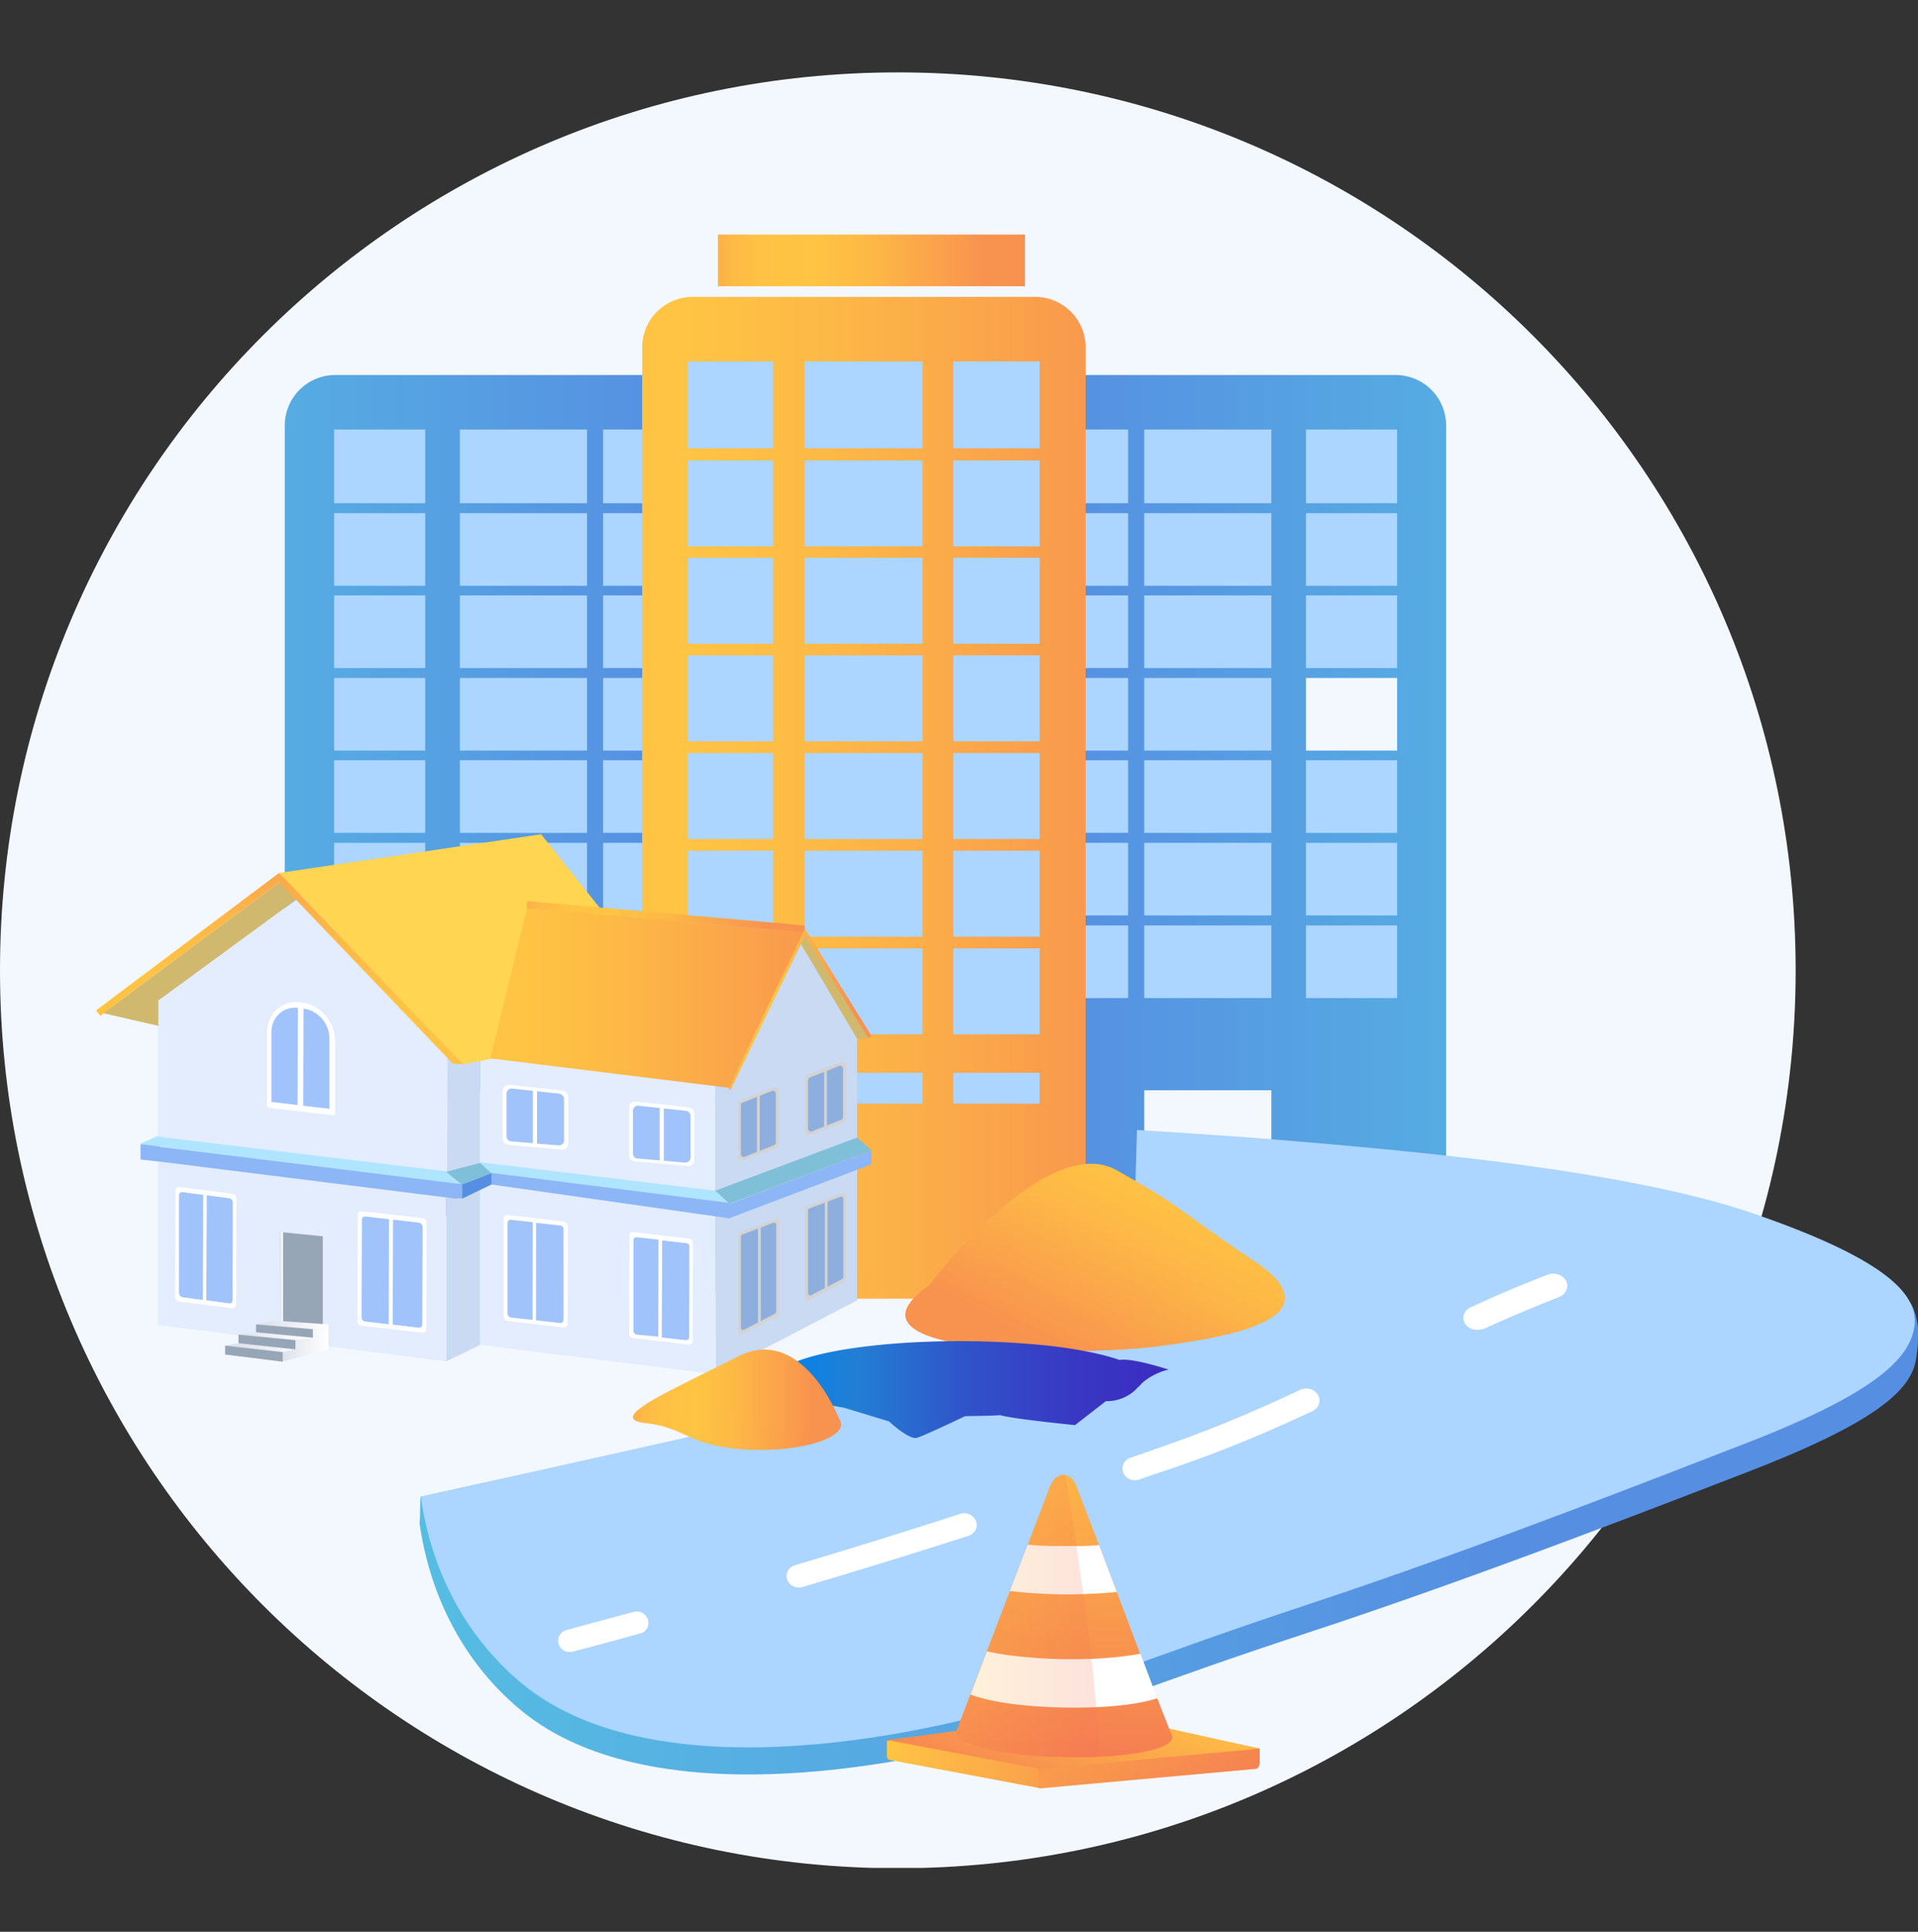
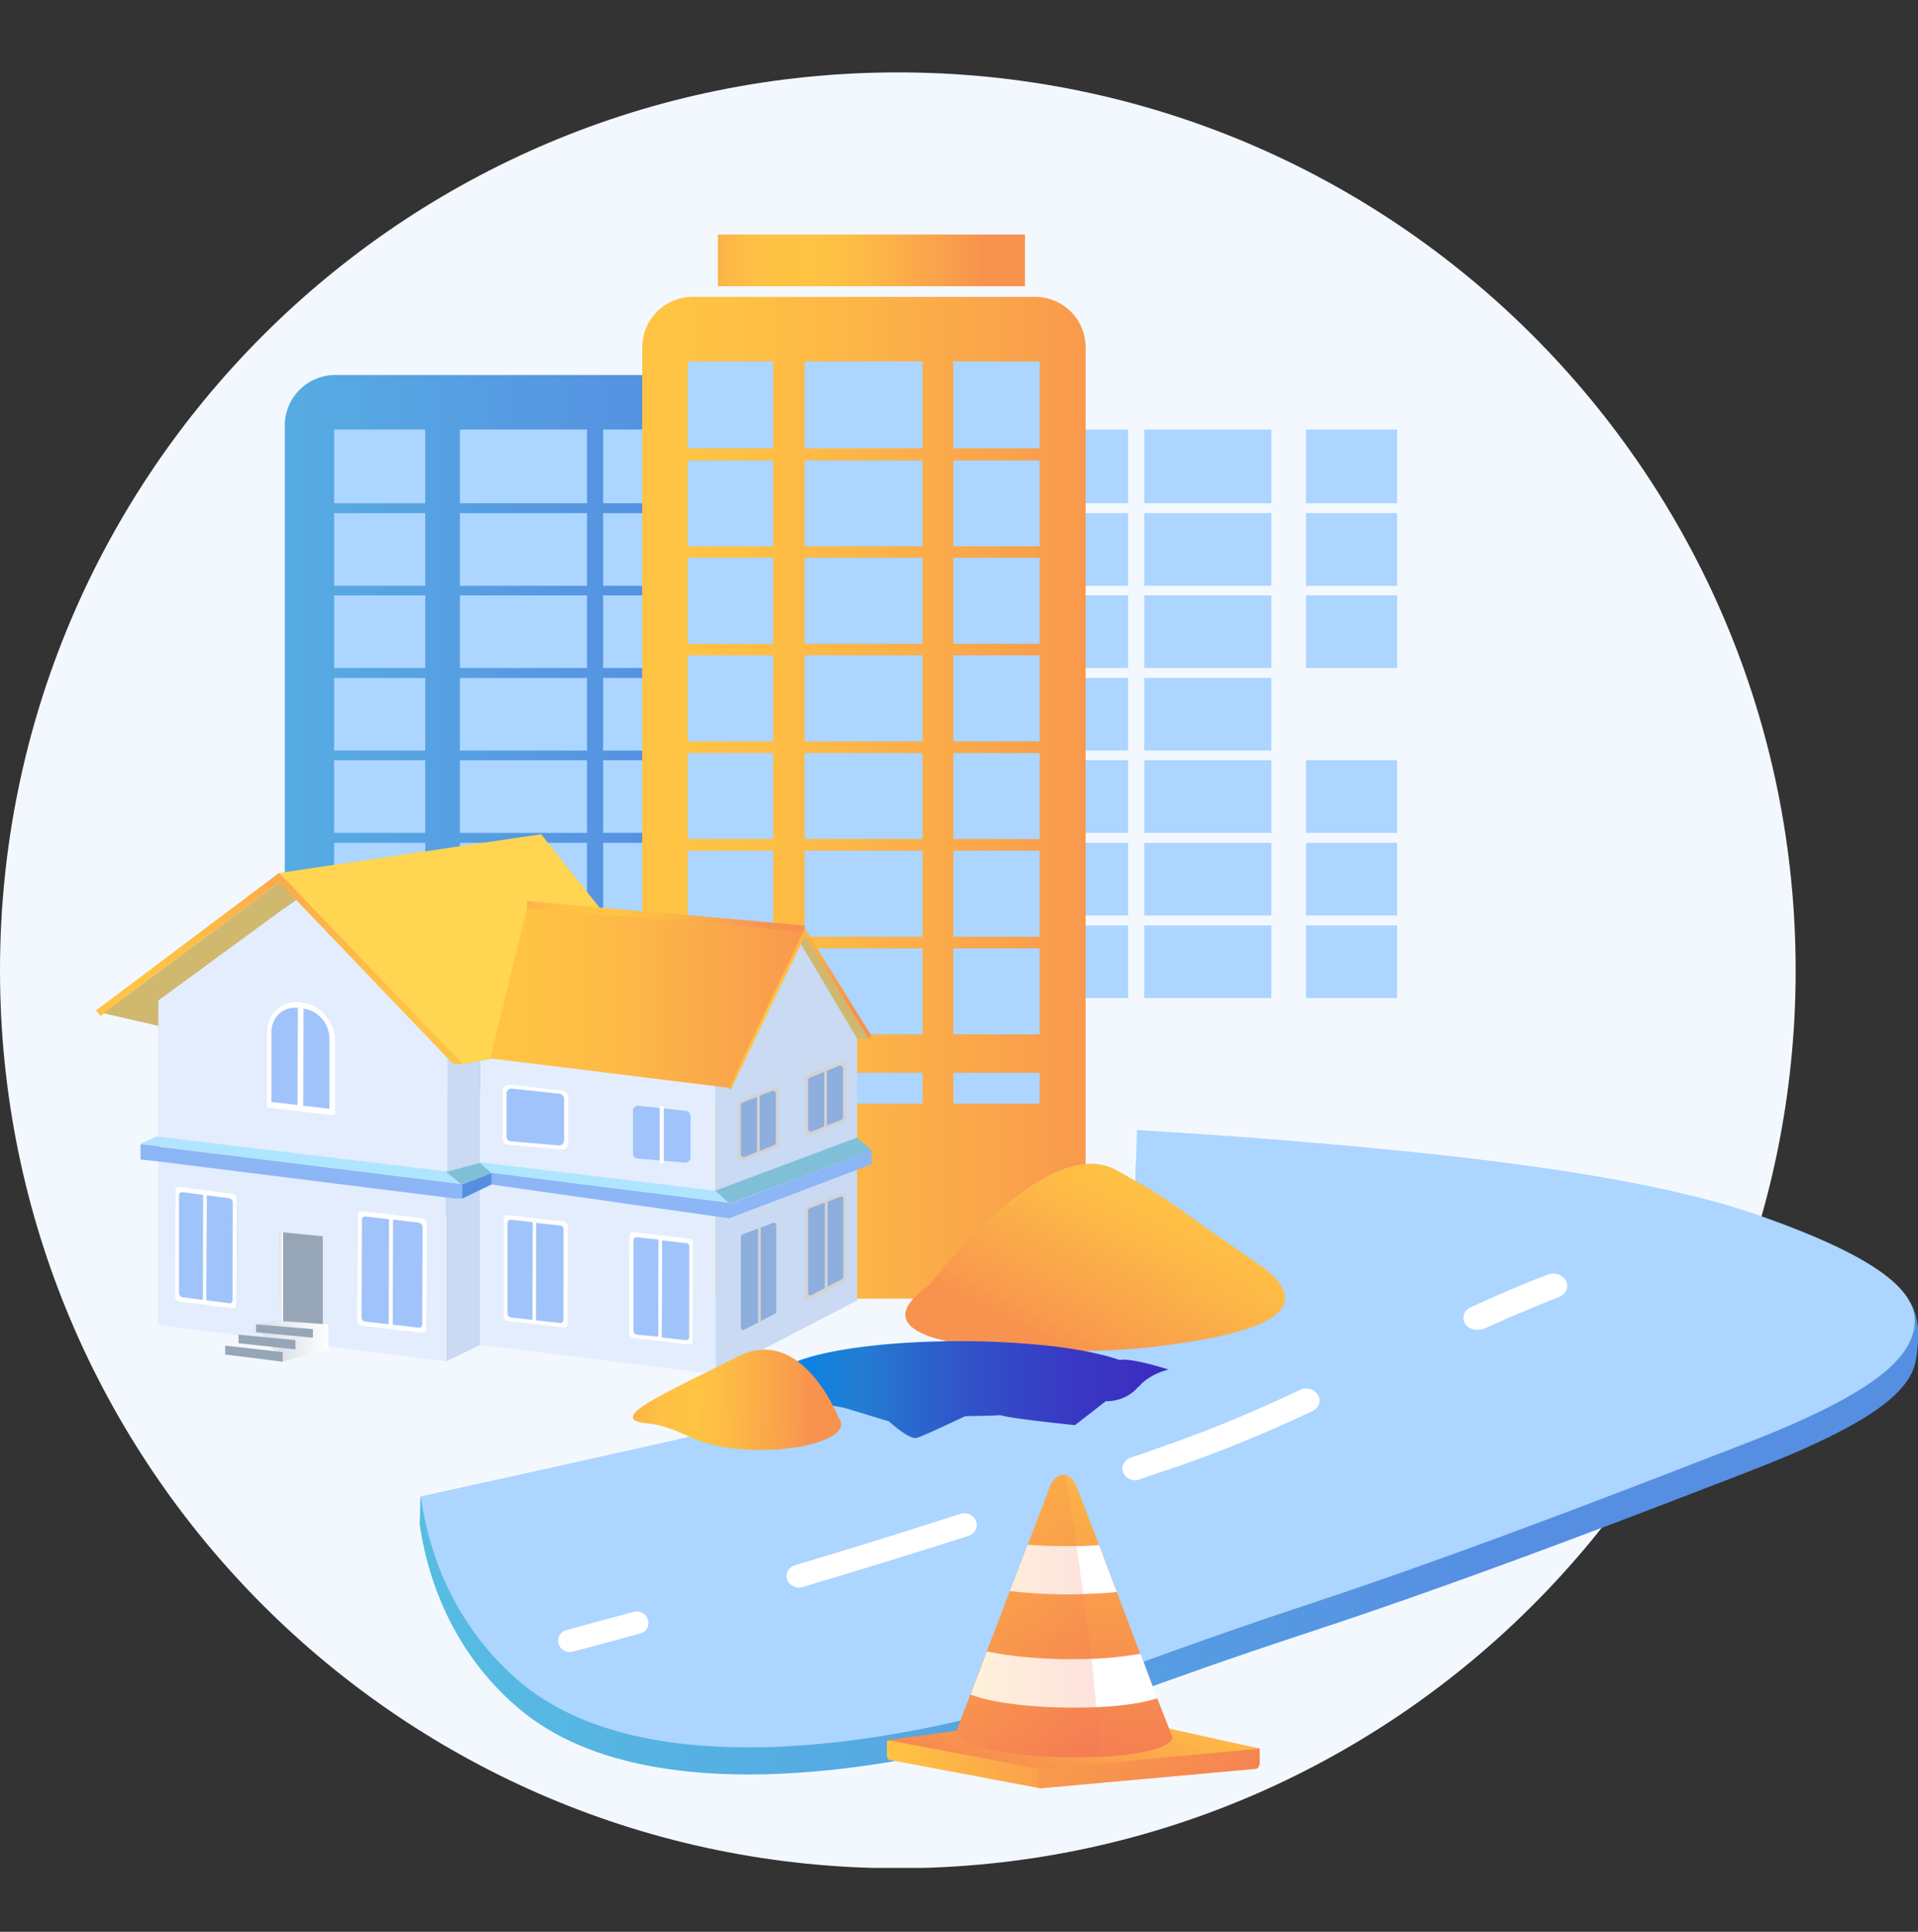
<svg xmlns="http://www.w3.org/2000/svg" width="141" height="142" fill="none">
  <rect width="100%" height="100%" fill="#333333" stroke="none" />
  <g clip-path="url(#clip0)">
    <path d="M66.003 137.329c36.453 0 66.003-29.551 66.003-66.004 0-36.452-29.55-66.003-66.003-66.003C29.551 5.322 0 34.872 0 71.326c0 36.452 29.55 66.003 66.003 66.003z" fill="#F3F8FF" />
-     <path d="M74.947 27.566h27.661a3.709 3.709 0 013.703 3.704v54.415a3.709 3.709 0 01-3.703 3.703h-9.145v-9.246h-9.346v9.246h-9.17a3.71 3.71 0 01-3.703-3.704V31.27a3.71 3.71 0 013.703-3.704z" fill="url(#paint0_linear)" />
    <path d="M93.463 49.836h-9.346v5.34h9.346v-5.34zm0-12.117h-9.346v5.34h9.346v-5.34zm0-6.147h-9.346v5.417h9.346v-5.417zm0 12.194h-9.346v5.34h9.346v-5.34zm0 12.114h-9.346v5.342h9.346V55.88zm0 12.145h-9.346v5.341h9.346v-5.34zm0-6.072h-9.346v5.34h9.346v-5.34zm9.246-6.073h-6.701v5.342h6.701V55.88z" fill="#ACD5FF" />
    <path d="M102.709 49.836h-6.701v5.34h6.701v-5.34z" fill="#F3F8FF" />
    <path d="M102.709 68.025h-6.701v5.341h6.701v-5.34zm0-30.306h-6.701v5.34h6.701v-5.34zm0-6.147h-6.701v5.417h6.701v-5.417zm0 12.194h-6.701v5.34h6.701v-5.34zm0 18.187h-6.701v5.34h6.701v-5.34zM82.933 55.88H74.87v5.342h8.062V55.88zm0-24.308H74.87v5.417h8.062v-5.417zm0 18.264H74.87v5.34h8.062v-5.34zm0 18.189H74.87v5.341h8.062v-5.34zm0-6.072H74.87v5.34h8.062v-5.34zm0-18.187H74.87v5.34h8.062v-5.34zm0-6.047H74.87v5.34h8.062v-5.34z" fill="#ACD5FF" />
    <path d="M52.325 27.566H24.639a3.71 3.71 0 00-3.703 3.704v54.415a3.71 3.71 0 003.703 3.703h9.17v-9.246h9.346v9.246h9.17a3.71 3.71 0 003.703-3.704V31.27a3.71 3.71 0 00-3.703-3.704z" fill="url(#paint1_linear)" />
    <path d="M43.155 49.836h-9.346v5.34h9.346v-5.34zm0-12.117h-9.346v5.34h9.346v-5.34zm0-6.147h-9.346v5.417h9.346v-5.417zm0 12.194h-9.346v5.34h9.346v-5.34zm0 12.114h-9.346v5.342h9.346V55.88zm0 12.145h-9.346v5.341h9.346v-5.34zm0-6.072h-9.346v5.34h9.346v-5.34zM31.264 55.88h-6.701v5.342h6.7V55.88zm0-6.044h-6.701v5.34h6.7v-5.34zm0 18.189h-6.701v5.341h6.7v-5.34zm0-30.306h-6.701v5.34h6.7v-5.34zm0-6.147h-6.701v5.417h6.7v-5.417zm0 12.194h-6.701v5.34h6.7v-5.34zm0 18.187h-6.701v5.34h6.7v-5.34zM52.4 55.88h-8.062v5.342h8.061V55.88zm0-24.308h-8.062v5.417h8.061v-5.417zm0 18.264h-8.062v5.34h8.061v-5.34zm0 18.189h-8.062v5.341h8.061v-5.34zm0-6.072h-8.062v5.34h8.061v-5.34zm0-18.187h-8.062v5.34h8.061v-5.34zm0-6.047h-8.062v5.34h8.061v-5.34z" fill="#ACD5FF" />
    <path d="M76.106 21.824H50.914a3.71 3.71 0 00-3.703 3.703V91.33a3.71 3.71 0 003.703 3.703h8.263v.429h8.666v-.429h8.263a3.71 3.71 0 003.704-3.703V25.528a3.71 3.71 0 00-3.704-3.704z" fill="url(#paint2_linear)" />
    <path d="M67.818 48.174h-8.666v6.323h8.666v-6.323zm0-14.334h-8.666v6.323h8.666V33.84zm0-7.281h-8.666v6.398h8.666V26.56zm0 14.437h-8.666v6.323h8.666v-6.323zm0 14.357h-8.666v6.324h8.666v-6.324zm0 14.36h-8.666v6.323h8.666v-6.323zm0 9.147h-8.666v2.267h8.666v-2.268zm0-16.327h-8.666v6.323h8.666v-6.323zm-10.983-7.18h-6.273v6.324h6.273v-6.324zm0-7.179h-6.273v6.323h6.273v-6.323zm0 21.539h-6.273v6.323h6.273v-6.323zm0-35.873h-6.273v6.323h6.273V33.84zm0-7.281h-6.273v6.398h6.273V26.56zm0 52.301h-6.273v2.267h6.273v-2.268zm0-37.864h-6.273v6.323h6.273v-6.323zm0 21.537h-6.273v6.323h6.273v-6.323zm19.599-7.18h-6.348v6.324h6.348v-6.324zm0-28.794h-6.348v6.398h6.348V26.56zm0 21.615h-6.348v6.323h6.348v-6.323zm0 21.539h-6.348v6.323h6.348v-6.323zm0 9.147h-6.348v2.267h6.348v-2.268zm0-16.327h-6.348v6.323h6.348v-6.323zm0-21.537h-6.348v6.323h6.348v-6.323zm0-7.156h-6.348v6.323h6.348V33.84z" fill="#ACD5FF" />
    <path d="M75.35 17.238H52.776v3.804H75.35v-3.804z" fill="url(#paint3_linear)" />
    <path d="M32.8 76.667v23.404l2.495-1.21V76.34l-2.494.327z" fill="#C9DAF2" />
    <path d="M11.615 73.543V97.4l21.187 2.67V86.24L11.615 73.543z" fill="#E3EDFE" />
    <path d="M24.136 97.35v1.864l-3.451.881-.378-.58-1.436-2.166 1.486-.277 3.78.277z" fill="url(#paint4_linear)" />
    <path d="M24.136 97.35v1.864l-3.451.882-.378-.58.453-.882 2.293-.957 1.083-.327z" fill="url(#paint5_linear)" />
-     <path d="M20.785 99.39l.932-.201v-.68l1.285-.177v-.655l-4.182-.327v.579l-1.285.176v.63l-.982.177v.654l4.232.53v-.706z" fill="url(#paint6_linear)" />
    <path d="M20.785 99.39l-4.232-.478v.655l4.232.529v-.705zm.932-.882l-4.182-.402v.63l4.182.453v-.68zM18.82 97.35v.58l4.182.402v-.63l-4.182-.352z" fill="#97A6B7" />
    <path d="M14.941 87.826l-1.537-.202c-.126-.025-.252.101-.252.252v7.155c0 .151.101.302.252.327l1.537.202v-7.734zm1.94.252l-1.688-.227-.025 7.734 1.688.227c.125.025.252-.101.252-.252v-7.155c.025-.15-.101-.302-.227-.327z" fill="#A1C3FC" />
    <path d="M17.107 87.751l-3.93-.504c-.15-.025-.277.101-.277.278l-.025 7.784c0 .176.126.327.277.353l1.764.226.226.025 1.94.252c.151.025.277-.1.277-.277l.025-7.784c0-.177-.126-.328-.277-.353zm-3.703 7.608c-.126-.025-.252-.176-.252-.327v-7.155c0-.151.1-.277.252-.252l1.537.202-.025 7.734-1.512-.202zm3.703.202c0 .15-.1.277-.252.252l-1.688-.227.026-7.734 1.688.227c.125.025.252.176.252.327l-.026 7.155z" fill="#fff" />
    <path d="M22.221 65.809l10.43 10.303.252.025v.227l.176.176-.176 1.084-.026 9.296-21.262-2.646.025-10.782 10.581-7.683z" fill="#E3EDFE" />
    <path d="M19.978 80.998V75.86c0-1.108.856-1.914 1.94-1.789l-.026 7.13-1.914-.202zm2.317.277v-7.129c1.058.126 1.94 1.134 1.94 2.217v5.114l-1.94-.202zm-.1-7.583l-.152-.025c-1.335-.15-2.418.857-2.418 2.242v5.341c0 .076.076.177.151.177l4.711.554c.076 0 .151-.05.151-.151v-5.341c-.025-1.386-1.108-2.645-2.443-2.797z" fill="#fff" />
    <path d="M21.891 74.095c-1.058-.126-1.94.68-1.94 1.789v5.114l1.915.226.025-7.129zm.429.052l-.025 7.129 1.914.227v-5.114c.026-1.134-.83-2.117-1.889-2.242zm6.273 15.468l-1.738-.202c-.151-.025-.277.101-.277.252l-.025 7.155c0 .151.126.302.277.327l1.738.202.025-7.734zm2.192.252l-1.915-.227-.025 7.734 1.915.227c.151.025.277-.101.277-.252l.025-7.155a.349.349 0 00-.277-.327z" fill="#A1C3FC" />
    <path d="M31.062 89.54l-4.46-.504c-.175-.025-.301.101-.301.278l-.026 7.784c0 .176.126.327.303.353l4.459.503c.176.026.302-.1.302-.277l.025-7.784a.377.377 0 00-.302-.353zm-4.484 7.28l.025-7.154c0-.15.126-.277.277-.252l1.738.202-.025 7.734-1.738-.202c-.151 0-.277-.15-.277-.327zm4.484.53c0 .15-.126.277-.277.252l-1.915-.227.025-7.734 1.915.227a.349.349 0 01.277.327l-.025 7.155z" fill="#fff" />
    <path d="M10.404 84.072l1.134-.529v.705l-1.134-.176z" fill="#91B3FA" />
    <path d="M11.54 83.543l21.337 2.57 1.058 1.083-23.63-3.124 1.234-.529z" fill="#B0E5FF" />
    <path d="M23.732 90.875v6.449l-2.847-.202-.201-.025v-6.525l3.048.303z" fill="#97A6B7" />
    <path d="M20.81 90.572v6.55l-.226-.025-.05-6.525h.276z" fill="url(#paint7_linear)" />
    <path d="M52.603 101.002l10.405-5.416v-20.18L58.85 68.53l-6.273 8.54.025 23.933z" fill="#C9DAF2" />
    <path d="M35.295 98.861l17.307 2.142-.025-23.933H35.295v21.791z" fill="#E3EDFE" />
    <path d="M58.799 69.26l4.207 7.078h.831l-4.786-7.91-.252.831zM22.17 65.834l-10.53 7.709v1.864l-4.056-.932 13.327-9.9 1.26 1.259z" fill="#D1B86F" />
    <path d="M20.506 64.17l13.553 14.058 3.225-.63 10.404-6.348-7.91-9.926-19.272 2.847z" fill="#FFD551" />
    <path d="M35.27 86.164l18.364 2.318-1.057-.957-17.307-2.091v.73z" fill="#B0E5FF" />
    <path d="M36.126 87.069l-.856-.958 18.39 2.318v1.134l-17.534-2.494z" fill="#8CB6F5" />
    <path d="M53.635 88.506l10.43-3.955v1.033l-10.43 3.955v-1.033z" fill="#8CB6F5" />
    <path d="M64.066 84.551l-1.058-.932-10.43 3.905 1.058.957 10.43-3.93z" fill="#80BFD8" />
    <path d="M36.05 77.8l2.696-11.06 20.406 1.789-5.517 11.437L36.05 77.8z" fill="url(#paint8_linear)" />
    <path d="M33.935 87.07l2.192-.832v.832l-2.192 1.058V87.07z" fill="#568FE2" />
    <path d="M34.06 78.23L20.91 64.574l-.403-.403L7.055 74.274l.327.403 1.461-1.134 11.69-8.69L33.28 78.178l.78.05z" fill="url(#paint9_linear)" />
    <path d="M38.746 66.767l20.406 1.764v-.504l-20.406-1.789v.53z" fill="url(#paint10_linear)" />
    <path d="M36.126 86.238l-.831-.756-2.494.655 1.133.933 2.192-.832z" fill="#80BFD8" />
    <path d="M39.175 89.84v-.1l.226.025v.101l1.789.202a.3.3 0 01.252.302v6.625a.252.252 0 01-.252.252l-1.789-.201v.277l-.227-.025v-.278l-1.612-.176a.3.3 0 01-.252-.302v-6.626c0-.15.126-.251.252-.251l1.613.176zm2.267-.05l-4.132-.478c-.15-.025-.277.1-.277.252v7.205c0 .15.126.302.277.327l4.132.479c.151.025.277-.101.277-.252l.025-7.205a.375.375 0 00-.302-.328z" fill="#fff" />
    <path d="M39.175 89.842l-1.612-.177c-.152-.025-.253.101-.253.252v6.626c0 .15.127.277.252.302l1.613.176v-7.18zm2.015.252l-1.788-.202-.026 7.155 1.789.201c.151.025.252-.1.252-.252v-6.625c.025-.126-.076-.277-.227-.277z" fill="#A1C3FC" />
    <path d="M39.4 89.79l-.226-.024v.075l-.026 7.18v.277l.252.025v-7.532z" fill="#fff" />
    <path d="M48.419 91.127l-1.612-.176c-.151-.026-.252.1-.252.251v6.626c0 .151.126.277.252.302l1.612.177v-7.18zm2.015.227l-1.788-.202-.026 7.154 1.79.202c.15.025.251-.1.251-.252v-6.625c.05-.126-.076-.252-.227-.277z" fill="#A1C3FC" />
    <path d="M50.688 91.05l-4.132-.478c-.15-.026-.277.1-.277.251l-.025 7.205c0 .152.126.303.277.328l1.839.202.151.025 2.116.252c.151.025.277-.101.277-.252l.026-7.205c.025-.151-.101-.303-.252-.328zm-3.88 7.054a.3.3 0 01-.252-.302v-6.626c0-.151.126-.252.252-.252l1.612.177-.025 7.154-1.587-.151zm3.88.176a.253.253 0 01-.252.252l-1.789-.201.025-7.155 1.789.202a.3.3 0 01.252.302l-.025 6.6z" fill="#fff" />
    <path d="M64.064 76.137l-4.913-7.91-.025.126-5.567 11.638.15.126 5.467-11.336 4.66 7.557.228-.201z" fill="url(#paint11_linear)" />
    <path d="M41.769 80.647v3.427c0 .252-.202.428-.453.428l-3.956-.353a.415.415 0 01-.378-.428v-3.527c0-.252.227-.453.454-.428l3.955.428c.202.076.378.252.378.453z" fill="#fff" />
    <path d="M41.745 80.62v3.426c0 .252-.201.429-.453.429l-3.955-.353a.415.415 0 01-.378-.428v-3.527c0-.252.227-.454.453-.428l3.956.428c.201.05.377.227.377.453z" fill="#fff" />
    <path d="M41.469 80.772v3.048c0 .227-.177.378-.404.378l-3.501-.302a.362.362 0 01-.328-.378v-3.124c0-.227.202-.403.403-.378l3.502.378c.176.05.328.201.328.378z" fill="#A1C3FC" />
-     <path d="M39.478 80.066h-.302v4.157h.302v-4.157zm11.562 1.79v3.427c0 .252-.201.428-.453.428l-3.955-.353a.415.415 0 01-.378-.428v-3.527c0-.252.227-.453.453-.428l3.956.428c.201.05.377.252.377.453z" fill="#fff" />
    <path d="M50.764 82.034v3.048c0 .227-.177.378-.404.378l-3.501-.303a.362.362 0 01-.328-.377v-3.124c0-.227.202-.403.403-.378l3.502.378a.381.381 0 01.328.378z" fill="#A1C3FC" />
    <path d="M48.798 81.326h-.302v4.157h.302v-4.157z" fill="#fff" />
    <path d="M33.96 87.045l-.453-.05h-.025l-.504-.076h-.101L11.741 84.3v-.025l-1.41-.176v1.133l1.385.151 21.766 2.721c.075 0 .126 0 .201-.025l.302.025v-1.058h-.025z" fill="#8CB6F5" />
-     <path d="M54.264 90.773v7.155c0 .151.15.227.277.176l2.645-1.36c.075-.025.1-.1.1-.176v-6.802c0-.126-.125-.227-.251-.177l-2.645 1.008a.19.19 0 00-.126.177z" fill="#D3D3D3" />
    <path d="M54.467 90.898V97.6c0 .126.126.201.227.15l2.267-1.183a.17.17 0 00.1-.151v-6.374c0-.126-.125-.202-.226-.151l-2.267.856a.17.17 0 00-.101.151z" fill="#8EAEDD" />
    <path d="M55.928 90.17h-.201v7.079h.201v-7.08zm3.25-1.312v6.55c0 .15.15.226.277.176l2.645-1.36c.076-.026.1-.101.1-.177v-6.172c0-.126-.125-.227-.251-.176l-2.645 1.008c-.076 0-.126.075-.126.15z" fill="#D3D3D3" />
    <path d="M59.404 88.984v6.072c0 .126.126.201.227.15l2.267-1.183a.17.17 0 00.101-.151v-5.744c0-.126-.126-.202-.227-.151l-2.267.856c-.076.025-.1.076-.1.151z" fill="#8EAEDD" />
    <path d="M60.84 88.252h-.201v6.45h.201v-6.45zm-6.274-2.944l2.544-.957c.101-.025.151-.126.151-.227v-3.98c0-.176-.176-.277-.327-.227l-2.52.983c-.1.025-.15.126-.15.226v3.98c0 .152.15.253.302.202z" fill="#D3D3D3" />
    <path d="M54.742 85.032l2.166-.857c.076-.025.126-.1.126-.201v-3.578c0-.15-.15-.252-.277-.201l-2.166.856c-.076.025-.126.101-.126.202v3.552c0 .176.151.277.277.227z" fill="#8EAEDD" />
    <path d="M55.85 80.496h-.202v4.283h.202v-4.283zm3.655 2.947l2.545-.957c.1-.025.15-.126.15-.227v-3.98c0-.177-.176-.277-.327-.227l-2.544.957c-.1.025-.151.126-.151.227v3.98c0 .152.176.278.327.227z" fill="#D3D3D3" />
    <path d="M59.681 83.165l2.167-.857c.075-.025.126-.1.126-.201v-3.552c0-.152-.151-.252-.277-.202l-2.167.857c-.075.025-.126.1-.126.201v3.552c0 .151.126.252.277.202z" fill="#8EAEDD" />
    <path d="M60.79 78.63h-.202v4.284h.201V78.63z" fill="#D3D3D3" />
    <path d="M140.848 99.943c-.378 2.318-3.149 4.711-12.521 8.314-5.114 1.965-19.398 7.557-31.968 11.689-11.992 3.93-16.476 5.97-22.648 7.734-2.67.755-24.99 6.927-35.596-2.116-3.956-3.351-6.5-8.112-7.281-13.655.076-.025.025-1.864.1-1.889 32.927-7.381 58.597-10.58 57.968-15.317-.177-1.335-2.318-2.594-5.543-3.653l.177-5.995c3.703.226 7.13.453 9.598.68 8.943.756 26.149 2.217 35.873 5.618 5.24 1.839 9.523 2.72 11.211 4.156.63.53.831 2.091.806 2.62-.05 1.033-.076 1.16-.176 1.814z" fill="url(#paint12_linear)" />
    <path d="M140.721 97.6c-.378 2.318-2.998 4.862-12.37 8.49-5.114 1.965-19.372 7.608-31.943 11.765-11.966 3.955-16.45 5.995-22.623 7.784-2.67.781-24.965 6.978-35.57-2.015-3.956-3.351-6.5-8.087-7.281-13.604 33.052-7.407 58.647-12.596 58.017-17.332-.176-1.31-2.318-2.595-5.542-3.628l.176-5.996c3.703.227 7.104.454 9.573.655 8.918.731 26.124 2.142 35.848 5.518 10.027 3.476 12.092 6.07 11.715 8.363z" fill="#ACD5FF" />
    <path d="M41.817 121.433a.833.833 0 01-.755-.605.811.811 0 01.58-1.007 793.21 793.21 0 014.937-1.336.866.866 0 011.058.58c.126.428-.126.907-.58 1.008-1.637.453-3.3.906-4.963 1.335-.1 0-.201.025-.277.025zm16.853-4.735a.941.941 0 01-.806-.58c-.15-.453.101-.907.555-1.058 3.98-1.184 7.96-2.418 12.167-3.779.479-.151.983.076 1.16.529.175.454-.076.932-.555 1.084a539.942 539.942 0 01-12.244 3.778c-.075 0-.176.026-.277.026zm24.764-7.885a.946.946 0 01-.856-.555c-.177-.453.05-.932.529-1.108.604-.202 1.209-.403 1.814-.63 3.602-1.234 6.877-2.57 10.656-4.358.478-.227 1.058-.051 1.31.378.252.428.075.957-.403 1.184-3.855 1.814-7.23 3.174-10.908 4.408-.605.202-1.235.403-1.84.63a1.089 1.089 0 01-.302.051zm25.144-11.06c-.353 0-.706-.176-.882-.478-.252-.429-.076-.958.428-1.184a97.06 97.06 0 015.643-2.394c.504-.201 1.109 0 1.361.454.226.453 0 .982-.504 1.184-1.839.73-3.653 1.486-5.543 2.343-.176.05-.352.075-.503.075z" fill="#fff" />
    <path d="M92.606 128.537v1.008c0 .252-.126.478-.302.478l-15.594 1.411a.838.838 0 01-.353 0c-.025 0-.05 0-.1-.025l-10.858-2.04c-.126-.026-.202-.177-.202-.353v-1.058l11.513-1.436 1.486-.706 1.487.202.881-.176 1.99.579 10.052 2.116z" fill="url(#paint13_linear)" />
    <path opacity=".3" d="M92.606 128.537v1.008c0 .252-.126.478-.302.478l-15.594 1.411c-.126.025-.252 0-.353 0v-5.391l1.865-.227 1.486.202.882-.176 1.99.579 10.026 2.116z" fill="url(#paint14_linear)" />
    <path d="M80.565 125.865l-15.342 2.041 11.059 2.091c.126.025.277.05.403.025l15.896-1.486-12.016-2.671z" fill="url(#paint15_linear)" />
    <path d="M86.183 127.705c0 .731-2.292 1.31-5.466 1.436-.806.025-1.663.051-2.545.025-4.358-.1-7.885-.906-7.885-1.813v-.076l.025-.05c0-.026 0-.026.026-.051l1.007-2.645 1.21-3.174 1.712-4.459 1.31-3.401 1.613-4.232c.201-.529.58-.857.982-.857.05 0 .101 0 .151.025.353.076.655.378.832.857l1.637 4.283 1.31 3.451 1.713 4.534 1.235 3.275h.025l1.033 2.646c.05.075.075.151.075.226z" fill="url(#paint16_linear)" />
    <path d="M85.075 124.834c-.982.328-2.594.58-4.484.655a38.39 38.39 0 01-2.418.025c-2.948-.05-5.492-.428-6.827-.957l1.209-3.174c1.436.327 3.4.529 5.618.579.705 0 1.41 0 2.066-.025 1.385-.05 2.62-.202 3.602-.378l1.234 3.275zm-2.973-7.811c-.756.076-1.587.126-2.469.152-.478.025-.957.025-1.46.025-1.437-.025-2.772-.101-3.93-.252l1.31-3.401c.805.075 1.687.101 2.62.101h.956c.58 0 1.134-.026 1.663-.076l1.31 3.451z" fill="#fff" />
    <path opacity=".2" d="M80.717 129.141c-.806.025-1.663.051-2.545.025-4.358-.1-7.885-.906-7.885-1.813v-.076l.025-.05c0-.026 0-.026.026-.051l1.007-2.645 1.21-3.174 1.712-4.459 1.31-3.401 1.613-4.232c.201-.529.58-.857.982-.857.05 0 .101 0 .151.025.177 1.084.479 2.973.806 5.19.177 1.108.328 2.318.504 3.552.227 1.587.429 3.225.605 4.761.151 1.26.277 2.469.353 3.552.15 1.562.201 2.847.126 3.653z" fill="url(#paint17_linear)" />
    <path d="M84.897 98.986c-5.568.706-24.084.706-16.577-4.509 0 0 2.948-3.93 6.45-6.575.201-.151.428-.302.63-.454 2.267-1.587 4.71-2.519 6.675-1.436 5.215 2.923 3.98 2.57 10.153 6.701 1.209.807 1.889 1.512 2.116 2.142 1.033 2.544-4.963 3.577-9.447 4.131z" fill="url(#paint18_linear)" />
    <path opacity=".3" d="M84.897 98.987c-5.568.706-24.084.706-16.577-4.51 0 0 2.948-3.93 6.45-6.574l.63-.454c-.127.151-5.064 6.298-1.437 6.777 3.653.478 4.535 6.046 10.102 2.066 5.215-3.729 8.238-.05 10.279-1.436 1.033 2.544-4.963 3.577-9.447 4.131z" fill="url(#paint19_linear)" />
    <path d="M85.906 100.675s-1.084.201-1.99 1.033a1.712 1.712 0 01-.303.302c-.277.328-.604.529-.907.68-.73.353-1.41.303-1.41.303l-2.268 1.763s-4.56-.453-5.492-.731c-.831.051-1.713.051-2.594.076 0 0-2.948 1.411-3.527 1.587-.58.176-2.066-1.209-2.066-1.209l-3.325-1.008c-2.47-.403-4.208-1.007-4.762-1.688a.69.69 0 01-.176-.453c0-1.512 6.02-2.746 13.478-2.746 2.519 0 4.887.151 6.902.378 2.016.252 3.704.605 4.837 1.007.932-.176 3.603.706 3.603.706z" fill="url(#paint20_linear)" />
    <path d="M54.794 106.543c-4.232-.252-4.333-1.612-7.356-1.94-2.469-.277.478-1.738 4.232-3.602.831-.403 1.713-.857 2.57-1.285 3.577-1.839 6.02 1.738 6.978 3.577.302.58.478 1.008.478 1.008.907 1.285-2.695 2.494-6.902 2.242z" fill="url(#paint21_linear)" />
    <path opacity=".3" d="M54.794 106.542c-4.232-.252-4.333-1.612-7.356-1.94-2.469-.277.478-1.738 4.232-3.602-.504.806-1.108 2.292 1.184 2.645 3.2.504 4.862 3.552 8.213-.227.05-.05.075-.1.126-.126.302.58.478 1.008.478 1.008.932 1.285-2.67 2.494-6.877 2.242z" fill="url(#paint22_linear)" />
  </g>
  <defs>
    <linearGradient id="paint0_linear" x1="123.592" y1="58.481" x2="58.422" y2="58.481" gradientUnits="userSpaceOnUse">
      <stop stop-color="#56BDE2" />
      <stop offset=".709" stop-color="#568FE2" />
    </linearGradient>
    <linearGradient id="paint1_linear" x1="3.681" y1="58.481" x2="68.851" y2="58.481" gradientUnits="userSpaceOnUse">
      <stop stop-color="#56BDE2" />
      <stop offset=".709" stop-color="#568FE2" />
    </linearGradient>
    <linearGradient id="paint2_linear" x1="31.163" y1="58.644" x2="91.724" y2="58.644" gradientUnits="userSpaceOnUse">
      <stop stop-color="#FCB148" />
      <stop offset=".052" stop-color="#FDBA46" />
      <stop offset=".142" stop-color="#FFC244" />
      <stop offset=".318" stop-color="#FFC444" />
      <stop offset=".485" stop-color="#FDB946" />
      <stop offset=".775" stop-color="#F99C4D" />
      <stop offset=".866" stop-color="#F8924F" />
      <stop offset="1" stop-color="#F8924F" />
    </linearGradient>
    <linearGradient id="paint3_linear" x1="52.773" y1="19.135" x2="75.34" y2="19.135" gradientUnits="userSpaceOnUse">
      <stop stop-color="#FCB148" />
      <stop offset=".052" stop-color="#FDBA46" />
      <stop offset=".142" stop-color="#FFC244" />
      <stop offset=".318" stop-color="#FFC444" />
      <stop offset=".485" stop-color="#FDB946" />
      <stop offset=".775" stop-color="#F99C4D" />
      <stop offset=".866" stop-color="#F8924F" />
      <stop offset="1" stop-color="#F8924F" />
    </linearGradient>
    <linearGradient id="paint4_linear" x1="18.863" y1="98.589" x2="24.139" y2="98.589" gradientUnits="userSpaceOnUse">
      <stop stop-color="#D8DEE8" />
      <stop offset="1" stop-color="#fff" />
    </linearGradient>
    <linearGradient id="paint5_linear" x1="20.301" y1="98.721" x2="24.139" y2="98.721" gradientUnits="userSpaceOnUse">
      <stop stop-color="#D8DEE8" />
      <stop offset="1" stop-color="#fff" />
    </linearGradient>
    <linearGradient id="paint6_linear" x1="16.558" y1="98.721" x2="23.004" y2="98.721" gradientUnits="userSpaceOnUse">
      <stop stop-color="#D8DEE8" />
      <stop offset="1" stop-color="#fff" />
    </linearGradient>
    <linearGradient id="paint7_linear" x1="20.536" y1="93.855" x2="20.799" y2="93.855" gradientUnits="userSpaceOnUse">
      <stop stop-color="#D8DEE8" />
      <stop offset="1" stop-color="#fff" />
    </linearGradient>
    <linearGradient id="paint8_linear" x1="24.701" y1="73.347" x2="67.602" y2="73.347" gradientUnits="userSpaceOnUse">
      <stop stop-color="#FCB148" />
      <stop offset=".052" stop-color="#FDBA46" />
      <stop offset=".142" stop-color="#FFC244" />
      <stop offset=".318" stop-color="#FFC444" />
      <stop offset=".485" stop-color="#FDB946" />
      <stop offset=".775" stop-color="#F99C4D" />
      <stop offset=".866" stop-color="#F8924F" />
      <stop offset="1" stop-color="#F8924F" />
    </linearGradient>
    <linearGradient id="paint9_linear" x1="19.798" y1="81.357" x2="23.671" y2="55.308" gradientUnits="userSpaceOnUse">
      <stop stop-color="#FCB148" />
      <stop offset=".052" stop-color="#FDBA46" />
      <stop offset=".142" stop-color="#FFC244" />
      <stop offset=".318" stop-color="#FFC444" />
      <stop offset=".485" stop-color="#FDB946" />
      <stop offset=".775" stop-color="#F99C4D" />
      <stop offset=".866" stop-color="#F8924F" />
      <stop offset="1" stop-color="#F8924F" />
    </linearGradient>
    <linearGradient id="paint10_linear" x1="38.742" y1="67.393" x2="59.156" y2="67.393" gradientUnits="userSpaceOnUse">
      <stop stop-color="#FCB148" />
      <stop offset=".052" stop-color="#FDBA46" />
      <stop offset=".142" stop-color="#FFC244" />
      <stop offset=".318" stop-color="#FFC444" />
      <stop offset=".485" stop-color="#FDB946" />
      <stop offset=".775" stop-color="#F99C4D" />
      <stop offset=".866" stop-color="#F8924F" />
      <stop offset="1" stop-color="#F8924F" />
    </linearGradient>
    <linearGradient id="paint11_linear" x1="53.553" y1="74.179" x2="64.052" y2="74.179" gradientUnits="userSpaceOnUse">
      <stop stop-color="#FCB148" />
      <stop offset=".052" stop-color="#FDBA46" />
      <stop offset=".142" stop-color="#FFC244" />
      <stop offset=".318" stop-color="#FFC444" />
      <stop offset=".485" stop-color="#FDB946" />
      <stop offset=".775" stop-color="#F99C4D" />
      <stop offset=".866" stop-color="#F8924F" />
      <stop offset="1" stop-color="#F8924F" />
    </linearGradient>
    <linearGradient id="paint12_linear" x1="30.825" y1="107.759" x2="141.005" y2="107.759" gradientUnits="userSpaceOnUse">
      <stop stop-color="#56BDE2" />
      <stop offset=".709" stop-color="#568FE2" />
    </linearGradient>
    <linearGradient id="paint13_linear" x1="65.221" y1="128.624" x2="92.602" y2="128.624" gradientUnits="userSpaceOnUse">
      <stop stop-color="#FFC444" />
      <stop offset=".996" stop-color="#F36F56" />
    </linearGradient>
    <linearGradient id="paint14_linear" x1="85.671" y1="124.577" x2="81.043" y2="137.332" gradientUnits="userSpaceOnUse">
      <stop stop-color="#FFC444" />
      <stop offset=".592" stop-color="#F8924F" />
      <stop offset=".996" stop-color="#F36F56" />
    </linearGradient>
    <linearGradient id="paint15_linear" x1="80.89" y1="122.755" x2="75.987" y2="136.267" gradientUnits="userSpaceOnUse">
      <stop stop-color="#FFC444" />
      <stop offset=".592" stop-color="#F8924F" />
      <stop offset=".996" stop-color="#F36F56" />
    </linearGradient>
    <linearGradient id="paint16_linear" x1="79.011" y1="102.463" x2="78.015" y2="134.909" gradientUnits="userSpaceOnUse">
      <stop stop-color="#FFC444" />
      <stop offset=".996" stop-color="#F36F56" />
    </linearGradient>
    <linearGradient id="paint17_linear" x1="70.29" y1="118.802" x2="80.747" y2="118.802" gradientUnits="userSpaceOnUse">
      <stop stop-color="#FFC444" />
      <stop offset=".996" stop-color="#F36F56" />
    </linearGradient>
    <linearGradient id="paint18_linear" x1="89.217" y1="78.918" x2="77.026" y2="102.916" gradientUnits="userSpaceOnUse">
      <stop stop-color="#FCB148" />
      <stop offset=".052" stop-color="#FDBA46" />
      <stop offset=".142" stop-color="#FFC244" />
      <stop offset=".318" stop-color="#FFC444" />
      <stop offset=".485" stop-color="#FDB946" />
      <stop offset=".775" stop-color="#F99C4D" />
      <stop offset=".866" stop-color="#F8924F" />
      <stop offset="1" stop-color="#F8924F" />
    </linearGradient>
    <linearGradient id="paint19_linear" x1="87.575" y1="82.151" x2="77.037" y2="102.895" gradientUnits="userSpaceOnUse">
      <stop stop-color="#FCB148" />
      <stop offset=".052" stop-color="#FDBA46" />
      <stop offset=".142" stop-color="#FFC244" />
      <stop offset=".318" stop-color="#FFC444" />
      <stop offset=".485" stop-color="#FDB946" />
      <stop offset=".775" stop-color="#F99C4D" />
      <stop offset=".866" stop-color="#F8924F" />
      <stop offset="1" stop-color="#F8924F" />
    </linearGradient>
    <linearGradient id="paint20_linear" x1="57.122" y1="102.095" x2="85.917" y2="102.095" gradientUnits="userSpaceOnUse">
      <stop stop-color="#0084ED" />
      <stop offset=".205" stop-color="#237ED3" />
      <stop offset=".491" stop-color="#3152C9" />
      <stop offset=".767" stop-color="#3937C3" />
      <stop offset=".967" stop-color="#3C2DC1" />
    </linearGradient>
    <linearGradient id="paint21_linear" x1="46.511" y1="102.897" x2="61.808" y2="102.897" gradientUnits="userSpaceOnUse">
      <stop stop-color="#FCB148" />
      <stop offset=".052" stop-color="#FDBA46" />
      <stop offset=".142" stop-color="#FFC244" />
      <stop offset=".318" stop-color="#FFC444" />
      <stop offset=".485" stop-color="#FDB946" />
      <stop offset=".775" stop-color="#F99C4D" />
      <stop offset=".866" stop-color="#F8924F" />
      <stop offset="1" stop-color="#F8924F" />
    </linearGradient>
    <linearGradient id="paint22_linear" x1="46.511" y1="103.799" x2="61.808" y2="103.799" gradientUnits="userSpaceOnUse">
      <stop stop-color="#FCB148" />
      <stop offset=".052" stop-color="#FDBA46" />
      <stop offset=".142" stop-color="#FFC244" />
      <stop offset=".318" stop-color="#FFC444" />
      <stop offset=".485" stop-color="#FDB946" />
      <stop offset=".775" stop-color="#F99C4D" />
      <stop offset=".866" stop-color="#F8924F" />
      <stop offset="1" stop-color="#F8924F" />
    </linearGradient>
    <clipPath id="clip0">
      <path fill="#fff" transform="translate(0 5.322)" d="M0 0h141v131.981H0z" />
    </clipPath>
  </defs>
</svg>